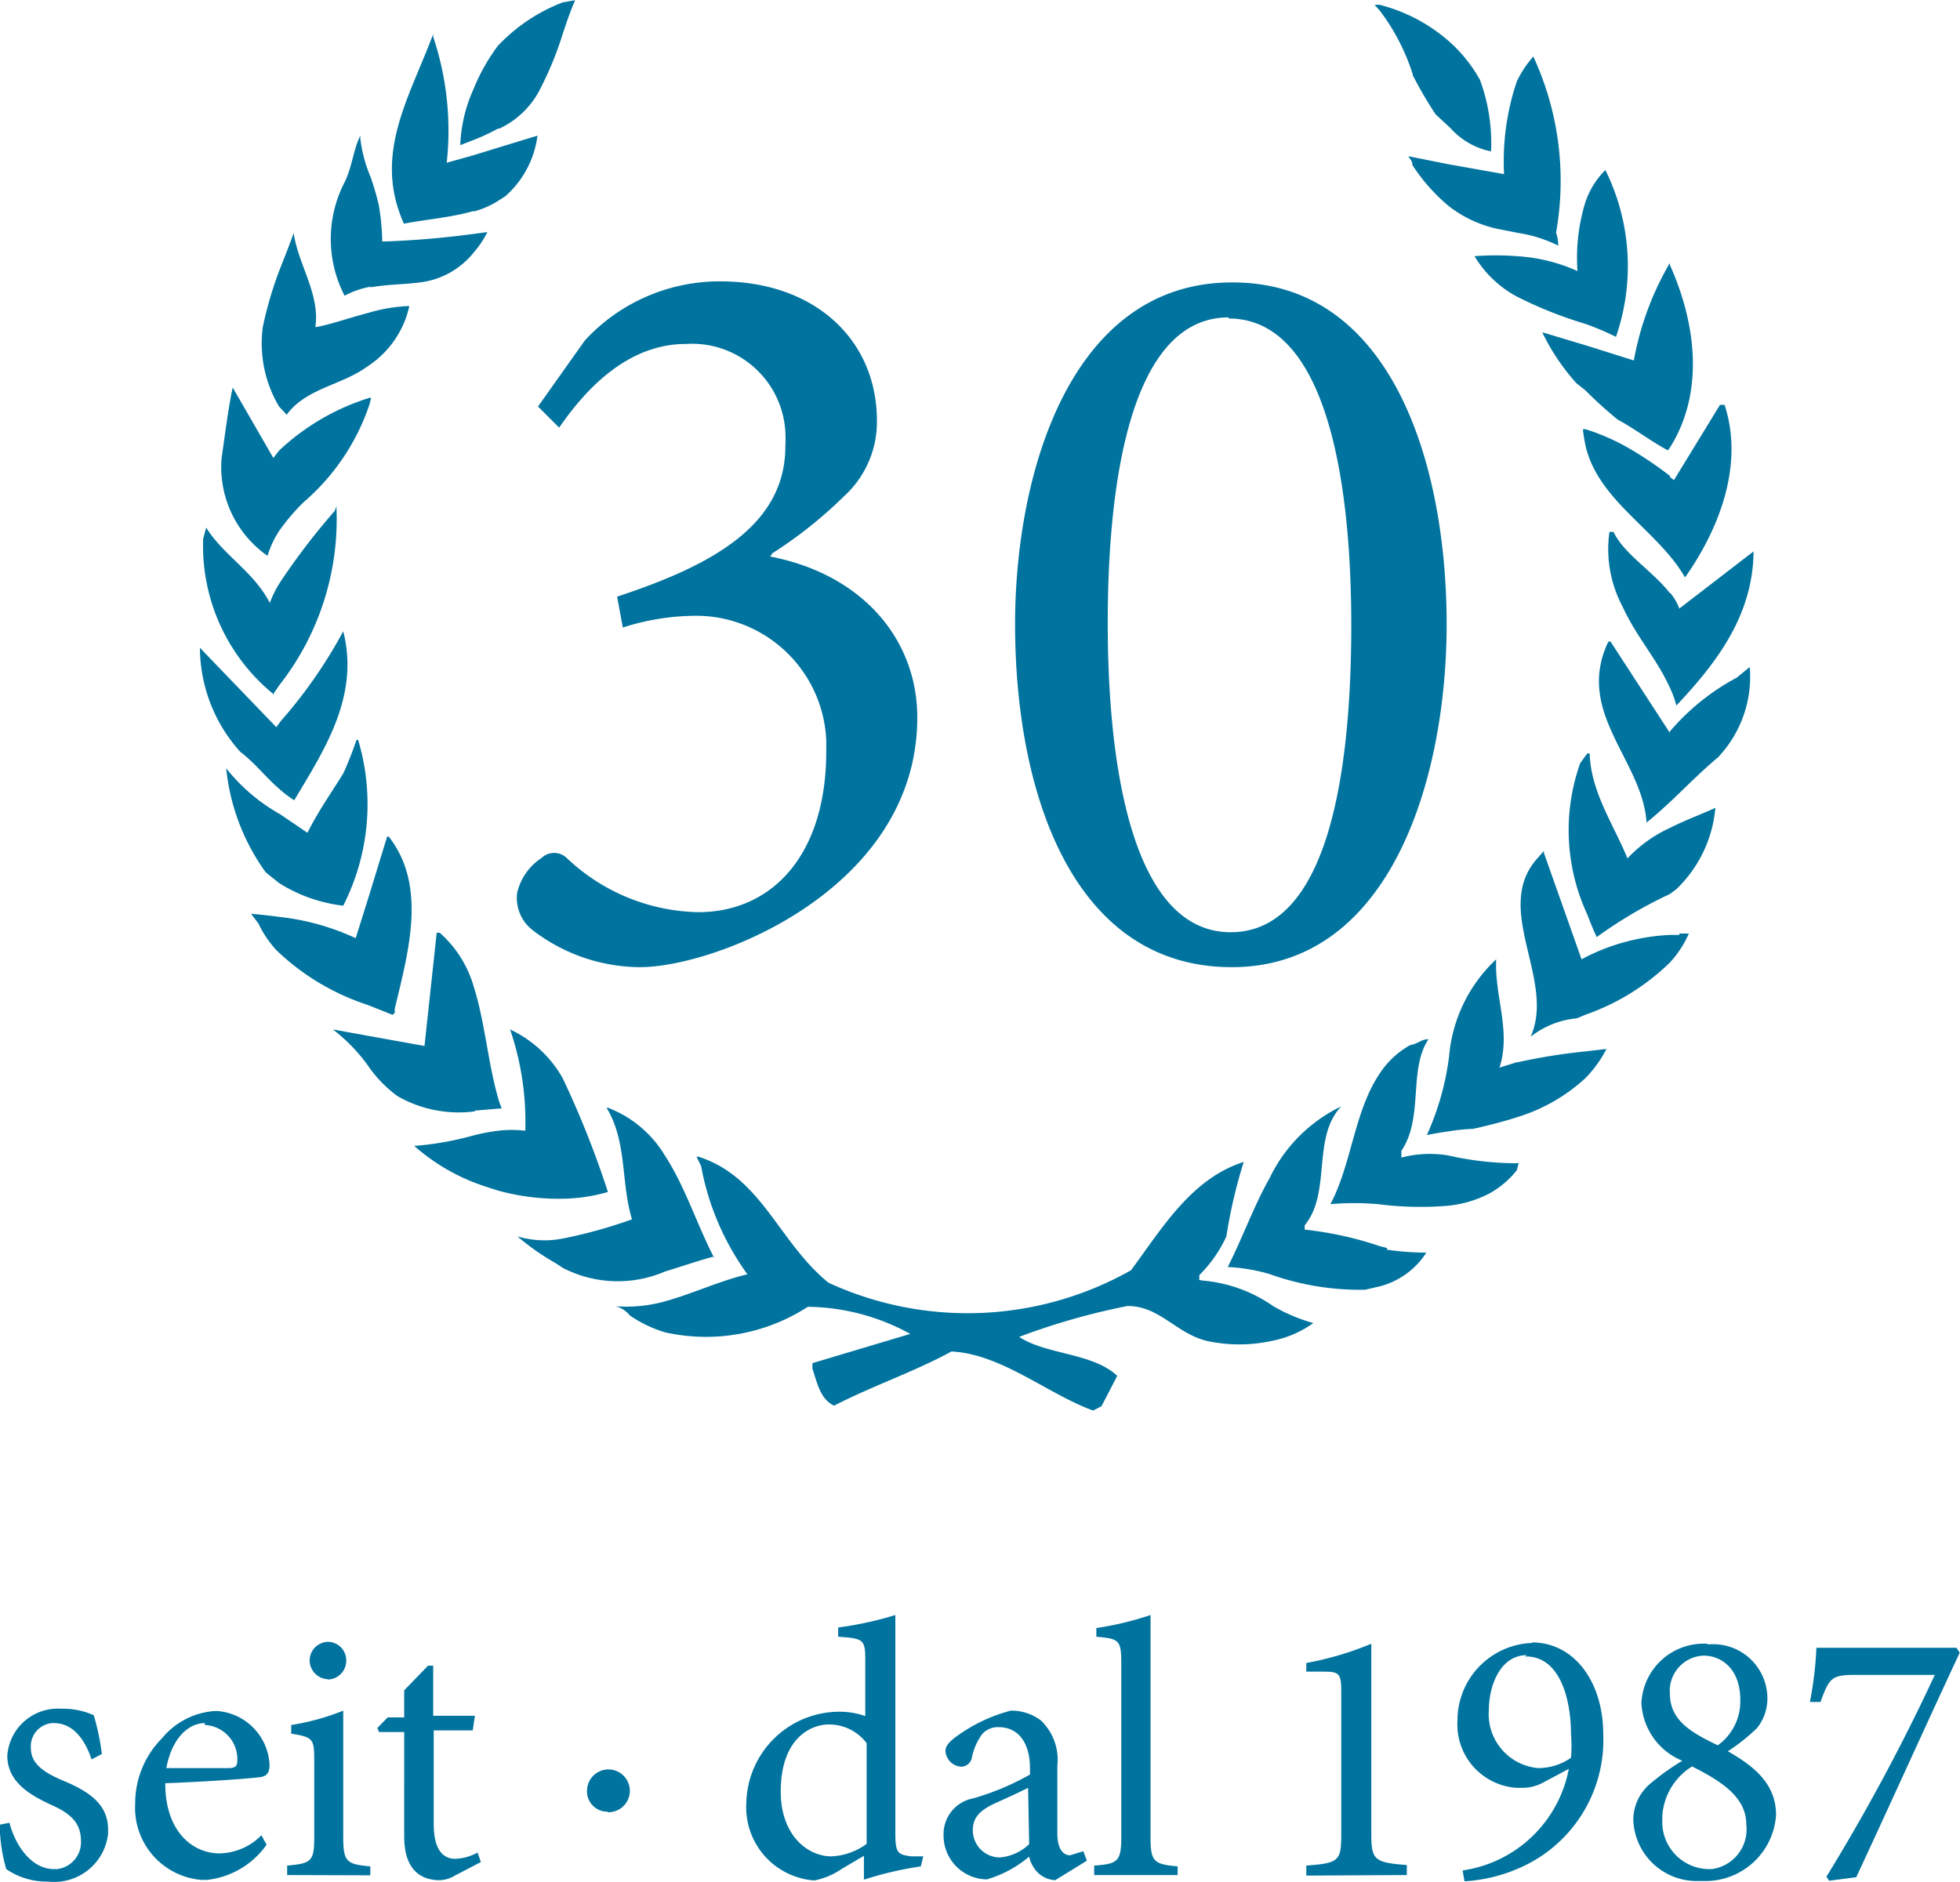
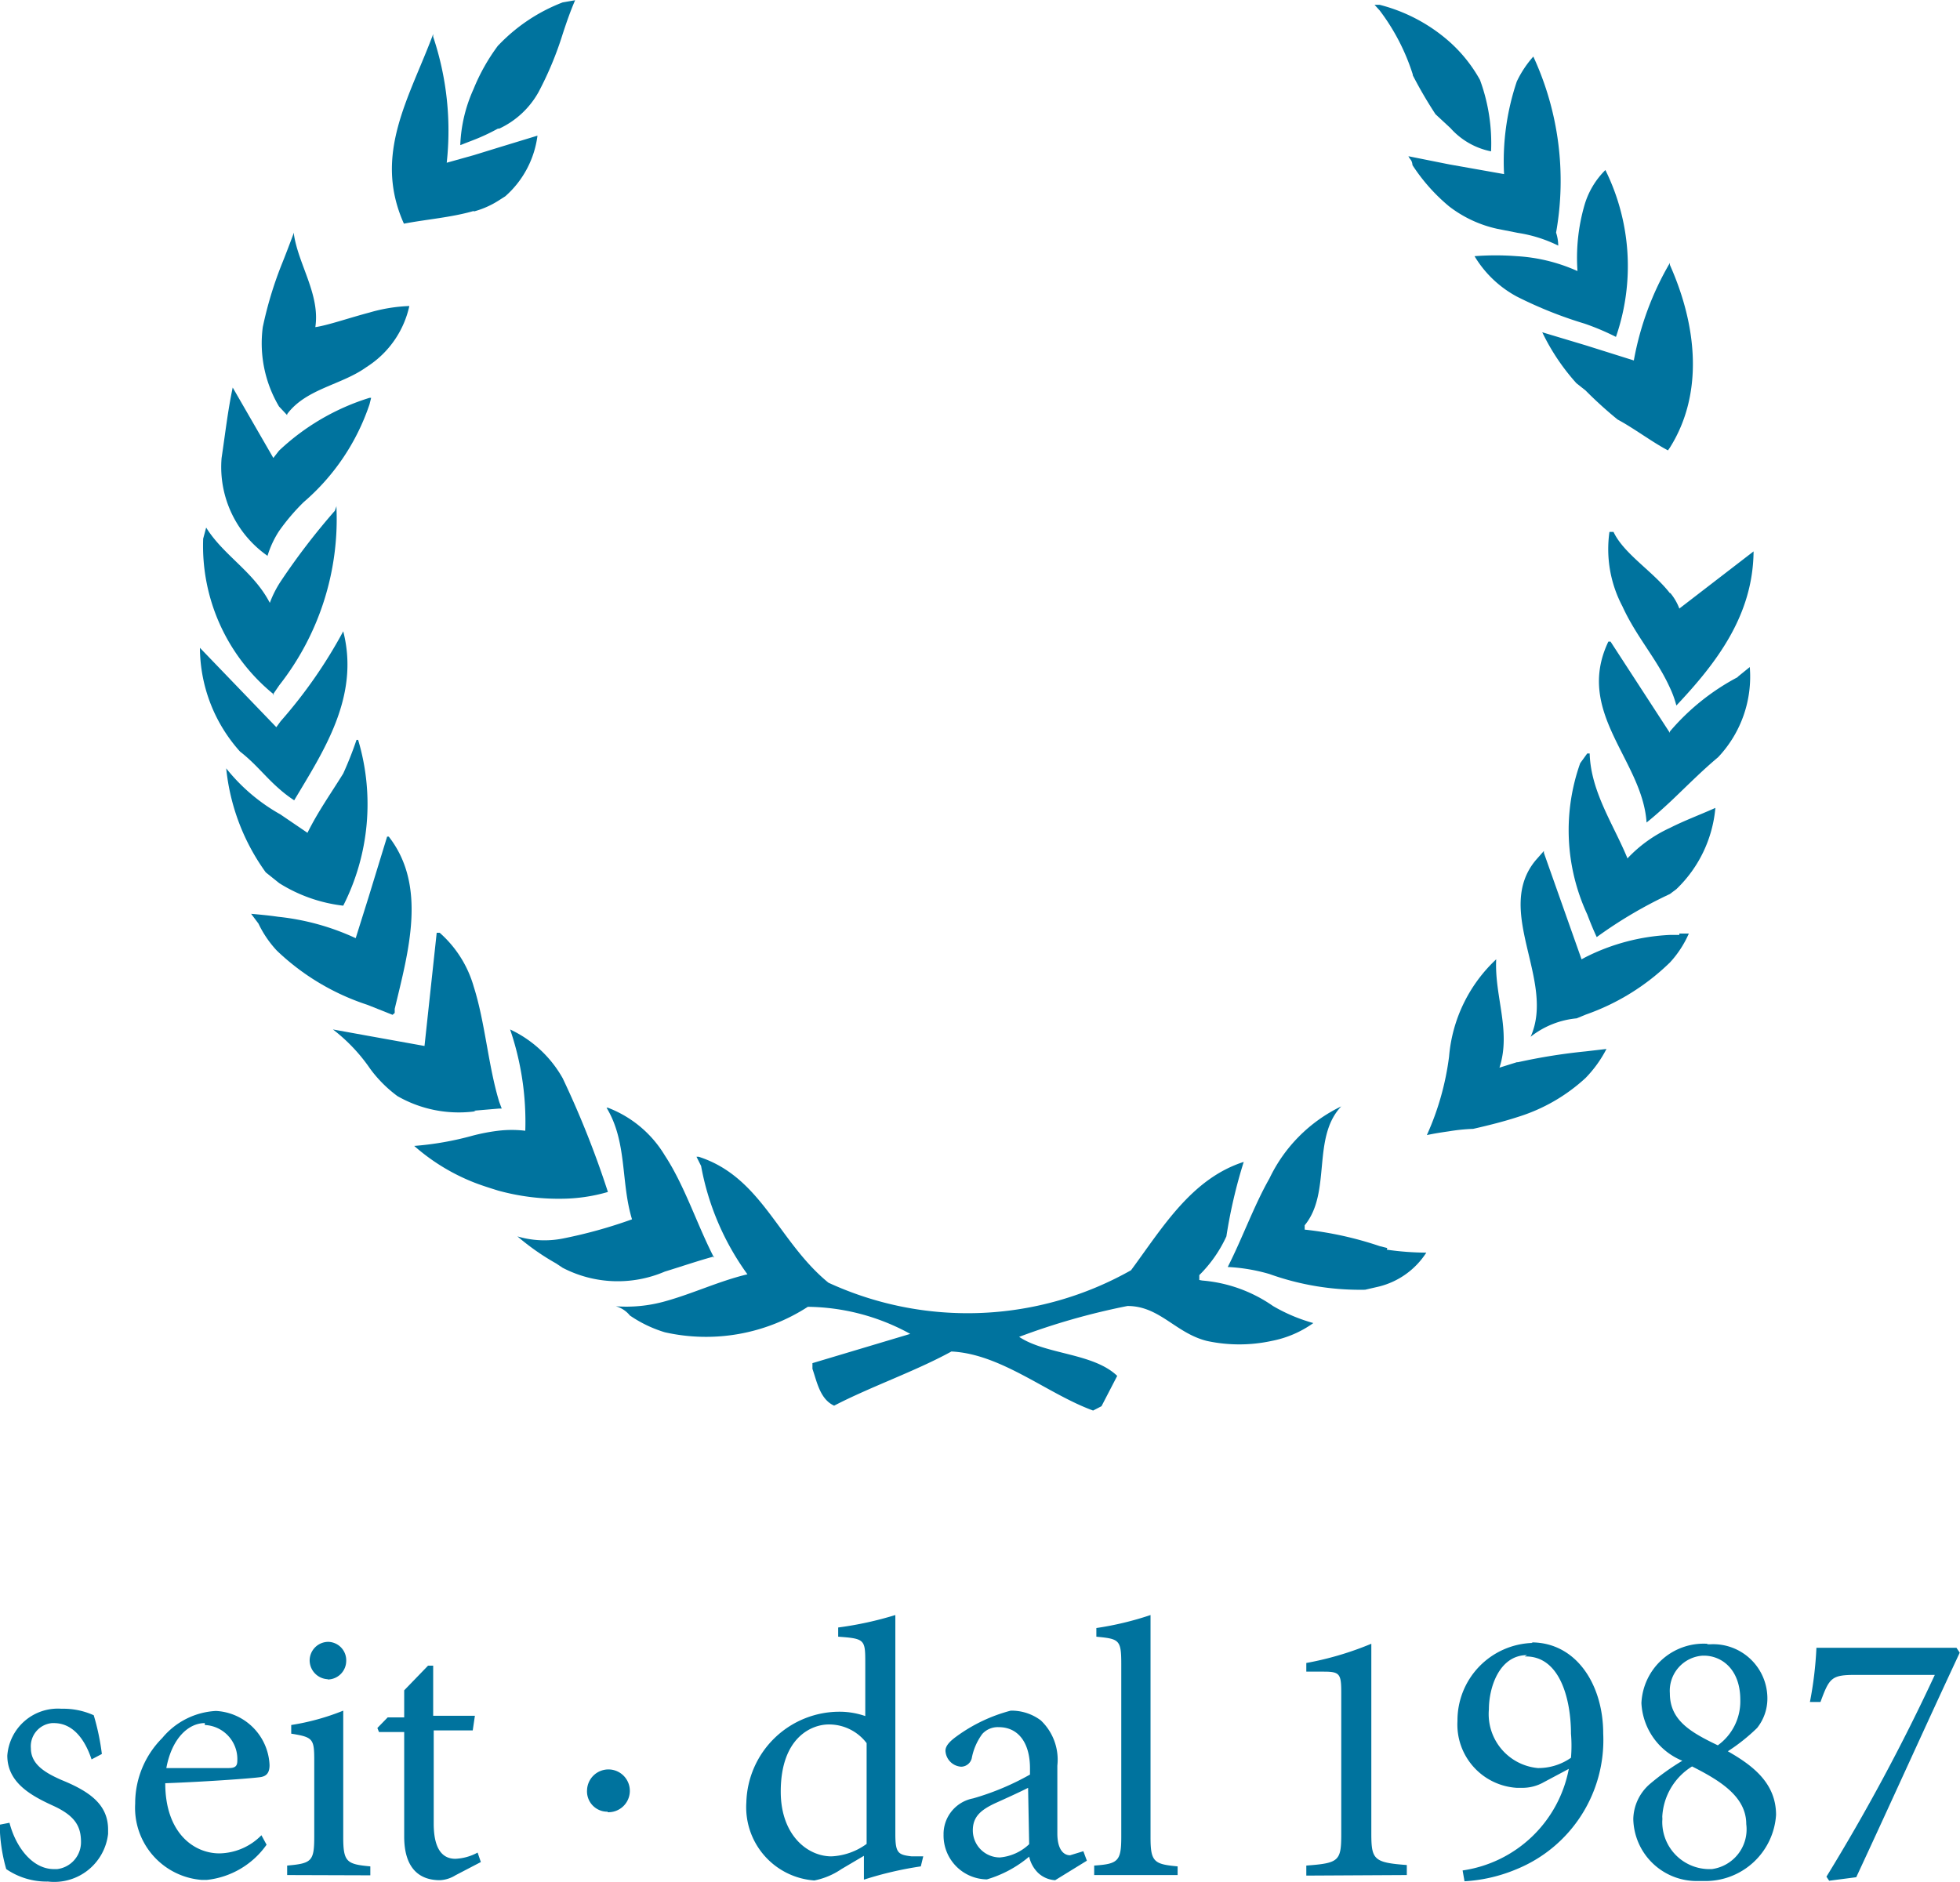
<svg xmlns="http://www.w3.org/2000/svg" width="25.52mm" height="24.51mm" viewBox="0 0 72.35 69.47">
  <defs>
    <style>.a{fill:#00739e;}</style>
  </defs>
  <title>oberhofer_logos_footer-30-Jahre-blau</title>
-   <path class="a" d="M13.65,10.61c.59-.12,1.23-.11,1.85-.19a3,3,0,0,0,2-1.11A3.55,3.55,0,0,0,18,8.56l-.45.06a33.05,33.05,0,0,1-3.43.29,8.82,8.82,0,0,0-.13-1.36c-.08-.34-.18-.67-.29-1a5.19,5.19,0,0,1-.39-1.45V5c-.26.52-.3,1.16-.58,1.72a4.56,4.56,0,0,0,0,4.19,3.2,3.2,0,0,1,1-.34" transform="translate(-0.01 0)" />
  <path class="a" d="M17.5,7.8a3.3,3.3,0,0,0,.94-.42l.22-.14A3.59,3.59,0,0,0,19.85,5l-1.41.43-.94.29L16.5,6A10.91,10.91,0,0,0,16,1.35v-.1c-.88,2.36-2.23,4.44-1.08,7,.83-.16,1.76-.23,2.58-.47" transform="translate(-0.01 0)" />
  <path class="a" d="M18.44,4.74a3.21,3.21,0,0,0,1.45-1.35,12.54,12.54,0,0,0,.89-2.14c.14-.43.29-.86.46-1.25l-.46.08a6.47,6.47,0,0,0-2.34,1.55l-.05.05a7.21,7.21,0,0,0-.9,1.6A5.49,5.49,0,0,0,17,5.35l.44-.17a7.38,7.38,0,0,0,.95-.44" transform="translate(-0.01 0)" />
  <path class="a" d="M10.61,15.28c.7-.94,2-1.07,2.92-1.73l.12-.08a3.57,3.57,0,0,0,1.47-2.18,6,6,0,0,0-1.47.24c-.79.21-1.53.47-2,.54.18-1.2-.62-2.3-.79-3.42l0-.07c-.15.4-.3.8-.47,1.22a14.08,14.08,0,0,0-.68,2.27A4.58,4.58,0,0,0,10.31,15l.3.32" transform="translate(-0.01 0)" />
  <path class="a" d="M10.32,29.12a4.69,4.69,0,0,0,.55.42c1.07-1.8,2.43-3.82,1.81-6.24h0a17.76,17.76,0,0,1-2.31,3.32l-.16.22L7.39,23.91a5.77,5.77,0,0,0,1.48,3.83c.58.45.93.93,1.45,1.38" transform="translate(-0.01 0)" />
  <path class="a" d="M10.08,25.64l.24-.35a9.93,9.93,0,0,0,2.11-6.55v-.06l-.06.17a25.07,25.07,0,0,0-2,2.61,3.91,3.91,0,0,0-.4.79c-.6-1.16-1.71-1.75-2.35-2.78l-.11.41a7.06,7.06,0,0,0,2.62,5.76" transform="translate(-0.01 0)" />
  <path class="a" d="M9.88,20.53a3.57,3.57,0,0,1,.43-.93,7.69,7.69,0,0,1,.91-1.07,8.19,8.19,0,0,0,2.43-3.61l.06-.24h-.06a8.54,8.54,0,0,0-3.34,1.95l-.21.27L8.6,14.3c-.18.85-.27,1.66-.41,2.6a4,4,0,0,0,1.69,3.61" transform="translate(-0.01 0)" />
  <path class="a" d="M52.16,2.77A15.67,15.67,0,0,0,53,4.21l.55.51a2.72,2.72,0,0,0,1.5.86,6.77,6.77,0,0,0-.41-2.64A5.38,5.38,0,0,0,53.5,1.52,6.2,6.2,0,0,0,50.94.17h-.07l-.12,0,.19.21a7.79,7.79,0,0,1,1.22,2.36" transform="translate(-0.01 0)" />
-   <path class="a" d="M61.65,17.56a13.7,13.7,0,0,0-1.48-1,7.92,7.92,0,0,0-1.63-.72h-.1a6.17,6.17,0,0,0,.1.62c.4,1.71,2,2.73,3.11,4.06a5.39,5.39,0,0,1,.56.79c1.18-1.67,2.21-4.07,1.46-6.37H63.5l-1.7,2.78-.15-.12" transform="translate(-0.01 0)" />
  <path class="a" d="M61.65,21.89c-.63-.81-1.7-1.45-2.08-2.26h-.15a4.52,4.52,0,0,0,.48,2.75c.51,1.12,1.26,1.92,1.75,3a3.71,3.71,0,0,1,.24.66c1.5-1.59,2.83-3.34,2.85-5.69L62,22.46a2,2,0,0,0-.33-.57" transform="translate(-0.01 0)" />
  <path class="a" d="M56,9.45a10.15,10.15,0,0,0-1.56,0A4.06,4.06,0,0,0,56,10.94a15.34,15.34,0,0,0,2.5,1,9.17,9.17,0,0,1,1.16.49,8,8,0,0,0-.39-6.16,3,3,0,0,0-.77,1.29A7,7,0,0,0,58.24,10,6.33,6.33,0,0,0,56,9.45" transform="translate(-0.01 0)" />
  <path class="a" d="M53.5,6.06,52,5.76c.06.13.13.13.15.33A6.75,6.75,0,0,0,53.5,7.61a4.47,4.47,0,0,0,1.78.83l.76.15a5.08,5.08,0,0,1,1.49.47,1.61,1.61,0,0,0-.08-.48,10.93,10.93,0,0,0-.84-6.5h0A3.87,3.87,0,0,0,56,3a9.23,9.23,0,0,0-.47,3.42Z" transform="translate(-0.01 0)" />
  <path class="a" d="M56.94,12.26a7.93,7.93,0,0,0,1.26,1.88l.34.27a14.8,14.8,0,0,0,1.18,1.07c.63.34,1.27.83,1.86,1.14l.07-.1c1.26-2,1-4.51,0-6.75V9.7h0a11,11,0,0,0-1.33,3.6l-1.78-.56Z" transform="translate(-0.01 0)" />
  <path class="a" d="M62,34.51h-.35a7.69,7.69,0,0,0-3.11.82l-.15.08L57,31.48v-.07l-.3.34c-1.56,1.87.74,4.45-.19,6.52a3.22,3.22,0,0,1,1.7-.68l.34-.14a8.44,8.44,0,0,0,3.11-1.93,3.87,3.87,0,0,0,.69-1.06H62" transform="translate(-0.01 0)" />
  <path class="a" d="M51.22,46.07,50.94,46a12.92,12.92,0,0,0-2.77-.61v-.16c1-1.21.25-3.23,1.35-4.39h0a5.65,5.65,0,0,0-2.65,2.66c-.57,1-1,2.21-1.54,3.27a6.62,6.62,0,0,1,1.54.26,9.91,9.91,0,0,0,3.53.58l.52-.12a2.91,2.91,0,0,0,1.74-1.25,10.36,10.36,0,0,1-1.46-.11" transform="translate(-0.01 0)" />
  <path class="a" d="M10.32,32.6a5.66,5.66,0,0,0,2.36.83,8.28,8.28,0,0,0,.55-6.12h-.06a13.31,13.31,0,0,1-.49,1.24c-.45.73-.93,1.4-1.32,2.19l-1-.68a6.81,6.81,0,0,1-2-1.7A7.9,7.9,0,0,0,9.82,32.2l.5.4" transform="translate(-0.01 0)" />
  <path class="a" d="M56,39.21l-.64.2c.44-1.35-.19-2.64-.12-4h0A5.55,5.55,0,0,0,53.5,39a10.12,10.12,0,0,1-.82,2.9c.28-.06.54-.1.82-.14a6.88,6.88,0,0,1,.89-.09c.57-.13,1.13-.27,1.65-.44a6.53,6.53,0,0,0,2.5-1.44,4.47,4.47,0,0,0,.77-1.07l-.77.09a21.32,21.32,0,0,0-2.5.4" transform="translate(-0.01 0)" />
  <path class="a" d="M64.14,25a8.45,8.45,0,0,0-2.49,2v.05l-2.19-3.37h-.08c-1.25,2.62,1.26,4.37,1.41,6.68.3-.24.6-.51.9-.79.56-.53,1.13-1.11,1.74-1.62a4.33,4.33,0,0,0,1.17-3.33l-.42.34" transform="translate(-0.01 0)" />
  <path class="a" d="M60.08,31.67c-.51-1.24-1.35-2.45-1.39-3.86H58.6l-.26.36a7.39,7.39,0,0,0,.26,5.58c.11.29.22.56.35.84A16.34,16.34,0,0,1,61.65,33l.24-.18a4.73,4.73,0,0,0,1.44-3c-.58.26-1.15.47-1.68.74a5,5,0,0,0-1.57,1.13" transform="translate(-0.01 0)" />
-   <path class="a" d="M56,42.94a11.51,11.51,0,0,1-2.54-.29,4.17,4.17,0,0,0-1.72.08v-.25c.83-1.22.25-3,1-4.12-.27,0-.38.17-.68.22a3.22,3.22,0,0,0-1.18,1.14c-.88,1.36-1,3.31-1.76,4.73a10.34,10.34,0,0,1,1.76,0,12.18,12.18,0,0,0,2.56.06A4.21,4.21,0,0,0,55,44.05a3.43,3.43,0,0,0,1-.85l.07-.27H56" transform="translate(-0.01 0)" />
  <path class="a" d="M14.58,37.39v-.15c.51-2.13,1.2-4.54-.22-6.36H14.3l-.68,2.22-.48,1.53a9,9,0,0,0-2.86-.79c-.34-.05-.67-.08-1-.11l.27.36a3.93,3.93,0,0,0,.68,1,8.77,8.77,0,0,0,3.34,2l.93.37" transform="translate(-0.01 0)" />
  <path class="a" d="M44.28,47.25v-.18a4.86,4.86,0,0,0,1-1.43,18.59,18.59,0,0,1,.64-2.75c-1.93.62-3,2.43-4.16,4a12.27,12.27,0,0,1-11.17.46c-1.85-1.51-2.46-3.9-4.79-4.65h-.08l.17.34a9.8,9.8,0,0,0,1.71,4c-1.05.25-2,.71-3.05,1a5.29,5.29,0,0,1-1.81.18,1,1,0,0,1,.52.34,4.66,4.66,0,0,0,1.29.62,6.92,6.92,0,0,0,5.28-.94,8,8,0,0,1,3.78,1L30,50.32v.21c.17.49.28,1.12.8,1.36,1.37-.71,3-1.27,4.33-2,1.85.09,3.55,1.57,5.23,2.18l.31-.16.58-1.12c-.89-.85-2.63-.78-3.62-1.44a25.22,25.22,0,0,1,4-1.14c1.19,0,1.77,1,2.93,1.29a5.66,5.66,0,0,0,2.39,0,3.92,3.92,0,0,0,1.54-.66A6.24,6.24,0,0,1,47,48.21a5.32,5.32,0,0,0-2.61-.94" transform="translate(-0.01 0)" />
  <path class="a" d="M17.5,41l.94-.08h.09l-.09-.24c-.41-1.34-.52-2.93-.94-4.25a4.18,4.18,0,0,0-1.26-2h-.11l-.45,4.18-2-.36L12.3,38a6.38,6.38,0,0,1,1.38,1.46,4.74,4.74,0,0,0,1,1,4.55,4.55,0,0,0,2.89.56" transform="translate(-0.01 0)" />
  <path class="a" d="M22.45,44a34.63,34.63,0,0,0-1.67-4.2A4.33,4.33,0,0,0,18.84,38a10.55,10.55,0,0,1,.56,3.74,4.18,4.18,0,0,0-1,0,7.1,7.1,0,0,0-.94.18,11.37,11.37,0,0,1-2.16.38,7.49,7.49,0,0,0,2.16,1.33c.3.12.62.22.94.32a8.4,8.4,0,0,0,2.34.3A6.26,6.26,0,0,0,22.45,44" transform="translate(-0.01 0)" />
  <path class="a" d="M26.37,46.43c-.63-1.22-1.08-2.65-1.82-3.78a4.2,4.2,0,0,0-2.1-1.76H22.4c.77,1.27.52,2.75.94,4.12a17.68,17.68,0,0,1-2.56.71,3.49,3.49,0,0,1-1.67-.08,8.93,8.93,0,0,0,1.43,1l.24.16a4.41,4.41,0,0,0,3.77.14c.62-.19,1.23-.4,1.82-.56" transform="translate(-0.01 0)" />
-   <path class="a" d="M45.36,11.75c3.55,0,4.53,5.78,4.53,11.33S49,34.41,45.44,34.41,40.9,28.51,40.9,23s.94-11.29,4.46-11.29m.12-1.29c-5.93,0-8,7-8,12.62,0,6.21,2.12,12.66,8,12.66s7.93-7,7.93-12.66c0-6-2.07-12.62-7.89-12.62m-17,10a16.26,16.26,0,0,0,2.65-2.11,3.71,3.71,0,0,0,1.21-2.78c0-3-2.3-5.15-5.78-5.15h0a6.76,6.76,0,0,0-5,2.18L19.87,15l.78.78c1-1.45,2.54-3.09,4.69-3.09A3.45,3.45,0,0,1,29,15.93a4.86,4.86,0,0,1,0,.54c0,2.89-2.65,4.38-6.21,5.55L23,23.16a8.87,8.87,0,0,1,2.51-.43,4.81,4.81,0,0,1,5,4.59v.41c0,3.83-2,5.94-4.73,5.94a7.25,7.25,0,0,1-4.85-2,.67.67,0,0,0-.93,0,2.09,2.09,0,0,0-.9,1.29,1.5,1.5,0,0,0,.62,1.41,6.54,6.54,0,0,0,3.91,1.33c2.81,0,10.24-2.89,10.24-9.22,0-2.86-2-5.28-5.43-5.94Z" transform="translate(-0.01 0)" />
  <path class="a" d="M72.23,60.83H67.06a13.63,13.63,0,0,1-.24,2h.39c.33-.9.41-1,1.3-1h2.92a73.07,73.07,0,0,1-4,7.45l.1.15,1-.13c1.3-2.79,2.54-5.55,3.82-8.29ZM63.05,69a1.74,1.74,0,0,1-1.68-1.78.76.76,0,0,0,0-.15,2.32,2.32,0,0,1,1.1-1.86c1.05.53,2,1.12,2,2.13A1.48,1.48,0,0,1,63.2,69h-.15m-.14-7.88c.63,0,1.34.48,1.34,1.63a2,2,0,0,1-.83,1.68c-1-.48-1.77-.92-1.77-1.92a1.3,1.3,0,0,1,1.21-1.39h0m.15-.44a2.3,2.3,0,0,0-2.41,2.19v0A2.43,2.43,0,0,0,62.11,65a9.07,9.07,0,0,0-1.2.86,1.76,1.76,0,0,0-.61,1.29,2.34,2.34,0,0,0,2.39,2.29h.21A2.61,2.61,0,0,0,65.57,67c0-1.17-.85-1.82-1.78-2.35a6.91,6.91,0,0,0,1.08-.86,1.74,1.74,0,0,0,.38-1.09,2,2,0,0,0-2.11-2h-.08m-6.77.45C57.61,61.11,58,62.77,58,64a5.32,5.32,0,0,1,0,.89,2.1,2.1,0,0,1-1.22.38,2,2,0,0,1-1.81-2.17v0c0-.8.38-2,1.41-2m.21-.45a2.86,2.86,0,0,0-2.78,2.88A2.34,2.34,0,0,0,56,66h.19a1.6,1.6,0,0,0,.81-.21l.92-.49A4.67,4.67,0,0,1,54,69.05l.07.4A5.79,5.79,0,0,0,56,69a5.15,5.15,0,0,0,3.19-5c0-1.82-1-3.37-2.65-3.37m-4.6,8.59v-.37c-1.22-.09-1.31-.2-1.31-1.17v-7a11.63,11.63,0,0,1-2.4.71v.32h.65c.59,0,.64.09.64.78V67.7c0,1-.08,1.08-1.29,1.17v.37Zm-8.46,0V68.9c-.86-.08-1-.16-1-1.06V59.62a11.53,11.53,0,0,1-2,.48v.32c.84.08.92.11.92,1v6.39c0,.9-.12,1-1,1.06v.35ZM38,68.08a1.79,1.79,0,0,1-1.08.49,1,1,0,0,1-1-1c0-.5.29-.75.82-1,.29-.13.93-.42,1.22-.57Zm2.13.61L40,68.34l-.49.15c-.23,0-.47-.2-.47-.81v-2.5a2,2,0,0,0-.61-1.67,1.8,1.8,0,0,0-1.11-.36,5.94,5.94,0,0,0-2,.95c-.25.18-.41.35-.41.53a.62.62,0,0,0,.58.59.41.41,0,0,0,.39-.31,2.19,2.19,0,0,1,.39-.9.77.77,0,0,1,.61-.25c.69,0,1.15.54,1.15,1.52v.23a9.64,9.64,0,0,1-2.1.88,1.34,1.34,0,0,0-1.09,1.34,1.62,1.62,0,0,0,1.6,1.65h0A4.3,4.3,0,0,0,38,68.54a1.19,1.19,0,0,0,.33.6,1,1,0,0,0,.63.27ZM32,68.07a2.38,2.38,0,0,1-1.3.46c-.88,0-1.87-.78-1.87-2.39,0-2,1.14-2.48,1.77-2.48a1.74,1.74,0,0,1,1.4.69Zm2.09.46h-.43c-.5-.06-.6-.12-.6-.83V59.62a12.82,12.82,0,0,1-2.11.46v.34c1,.07,1,.11,1,1v1.93a2.91,2.91,0,0,0-.91-.16,3.44,3.44,0,0,0-3.48,3.35,2.71,2.71,0,0,0,2.51,2.88,2.71,2.71,0,0,0,1-.42l.83-.49v.88A13.14,13.14,0,0,1,34,68.9ZM22.44,66.9a.79.79,0,1,0-.76-.82v0a.75.75,0,0,0,.71.8h.05m-4.68,1.86-.12-.35a1.88,1.88,0,0,1-.82.23c-.36,0-.8-.2-.8-1.3V63.88h1.44l.08-.54H16V61.49h-.19l-.88.91v1h-.61l-.38.39.06.15h.93V67.8c0,1.07.47,1.61,1.32,1.61a1.19,1.19,0,0,0,.57-.18Zm-4.08.49V68.9c-.87-.08-1-.16-1-1.08V63.15a8.7,8.7,0,0,1-1.92.53V64c.81.13.85.19.85,1v2.79c0,.92-.09,1-1,1.08v.35ZM12.1,62a.69.69,0,0,0,.69-.69.68.68,0,0,0-.66-.7h0a.69.69,0,0,0-.69.69h0a.7.7,0,0,0,.68.69M7.57,63.68A1.26,1.26,0,0,1,8.77,65v0c0,.2-.08.27-.32.27H6.15c.2-1.09.81-1.66,1.42-1.66m2.09,4.14a2.22,2.22,0,0,1-1.55.67c-.95,0-2-.76-2-2.59,1.62-.06,3.33-.19,3.54-.23s.31-.17.31-.44a2.09,2.09,0,0,0-2-2H8a2.76,2.76,0,0,0-2,1,3.41,3.41,0,0,0-1,2.42A2.67,2.67,0,0,0,7.46,69.4h.18a3.1,3.1,0,0,0,2.21-1.3Zm-5.89-3a8.65,8.65,0,0,0-.3-1.43,2.73,2.73,0,0,0-1.19-.24,1.87,1.87,0,0,0-2,1.73v0c0,1,.88,1.48,1.69,1.85S3,67.42,3,68a1,1,0,0,1-.88,1H2c-.8,0-1.41-.82-1.64-1.71L0,67.36A6.13,6.13,0,0,0,.24,69a2.63,2.63,0,0,0,1.54.46A2,2,0,0,0,4,67.7s0-.11,0-.16c0-.93-.69-1.41-1.72-1.83-.59-.26-1.13-.57-1.13-1.17a.86.86,0,0,1,.78-.93H2c.66,0,1.12.53,1.39,1.34Z" transform="translate(-0.01 0)" />
</svg>